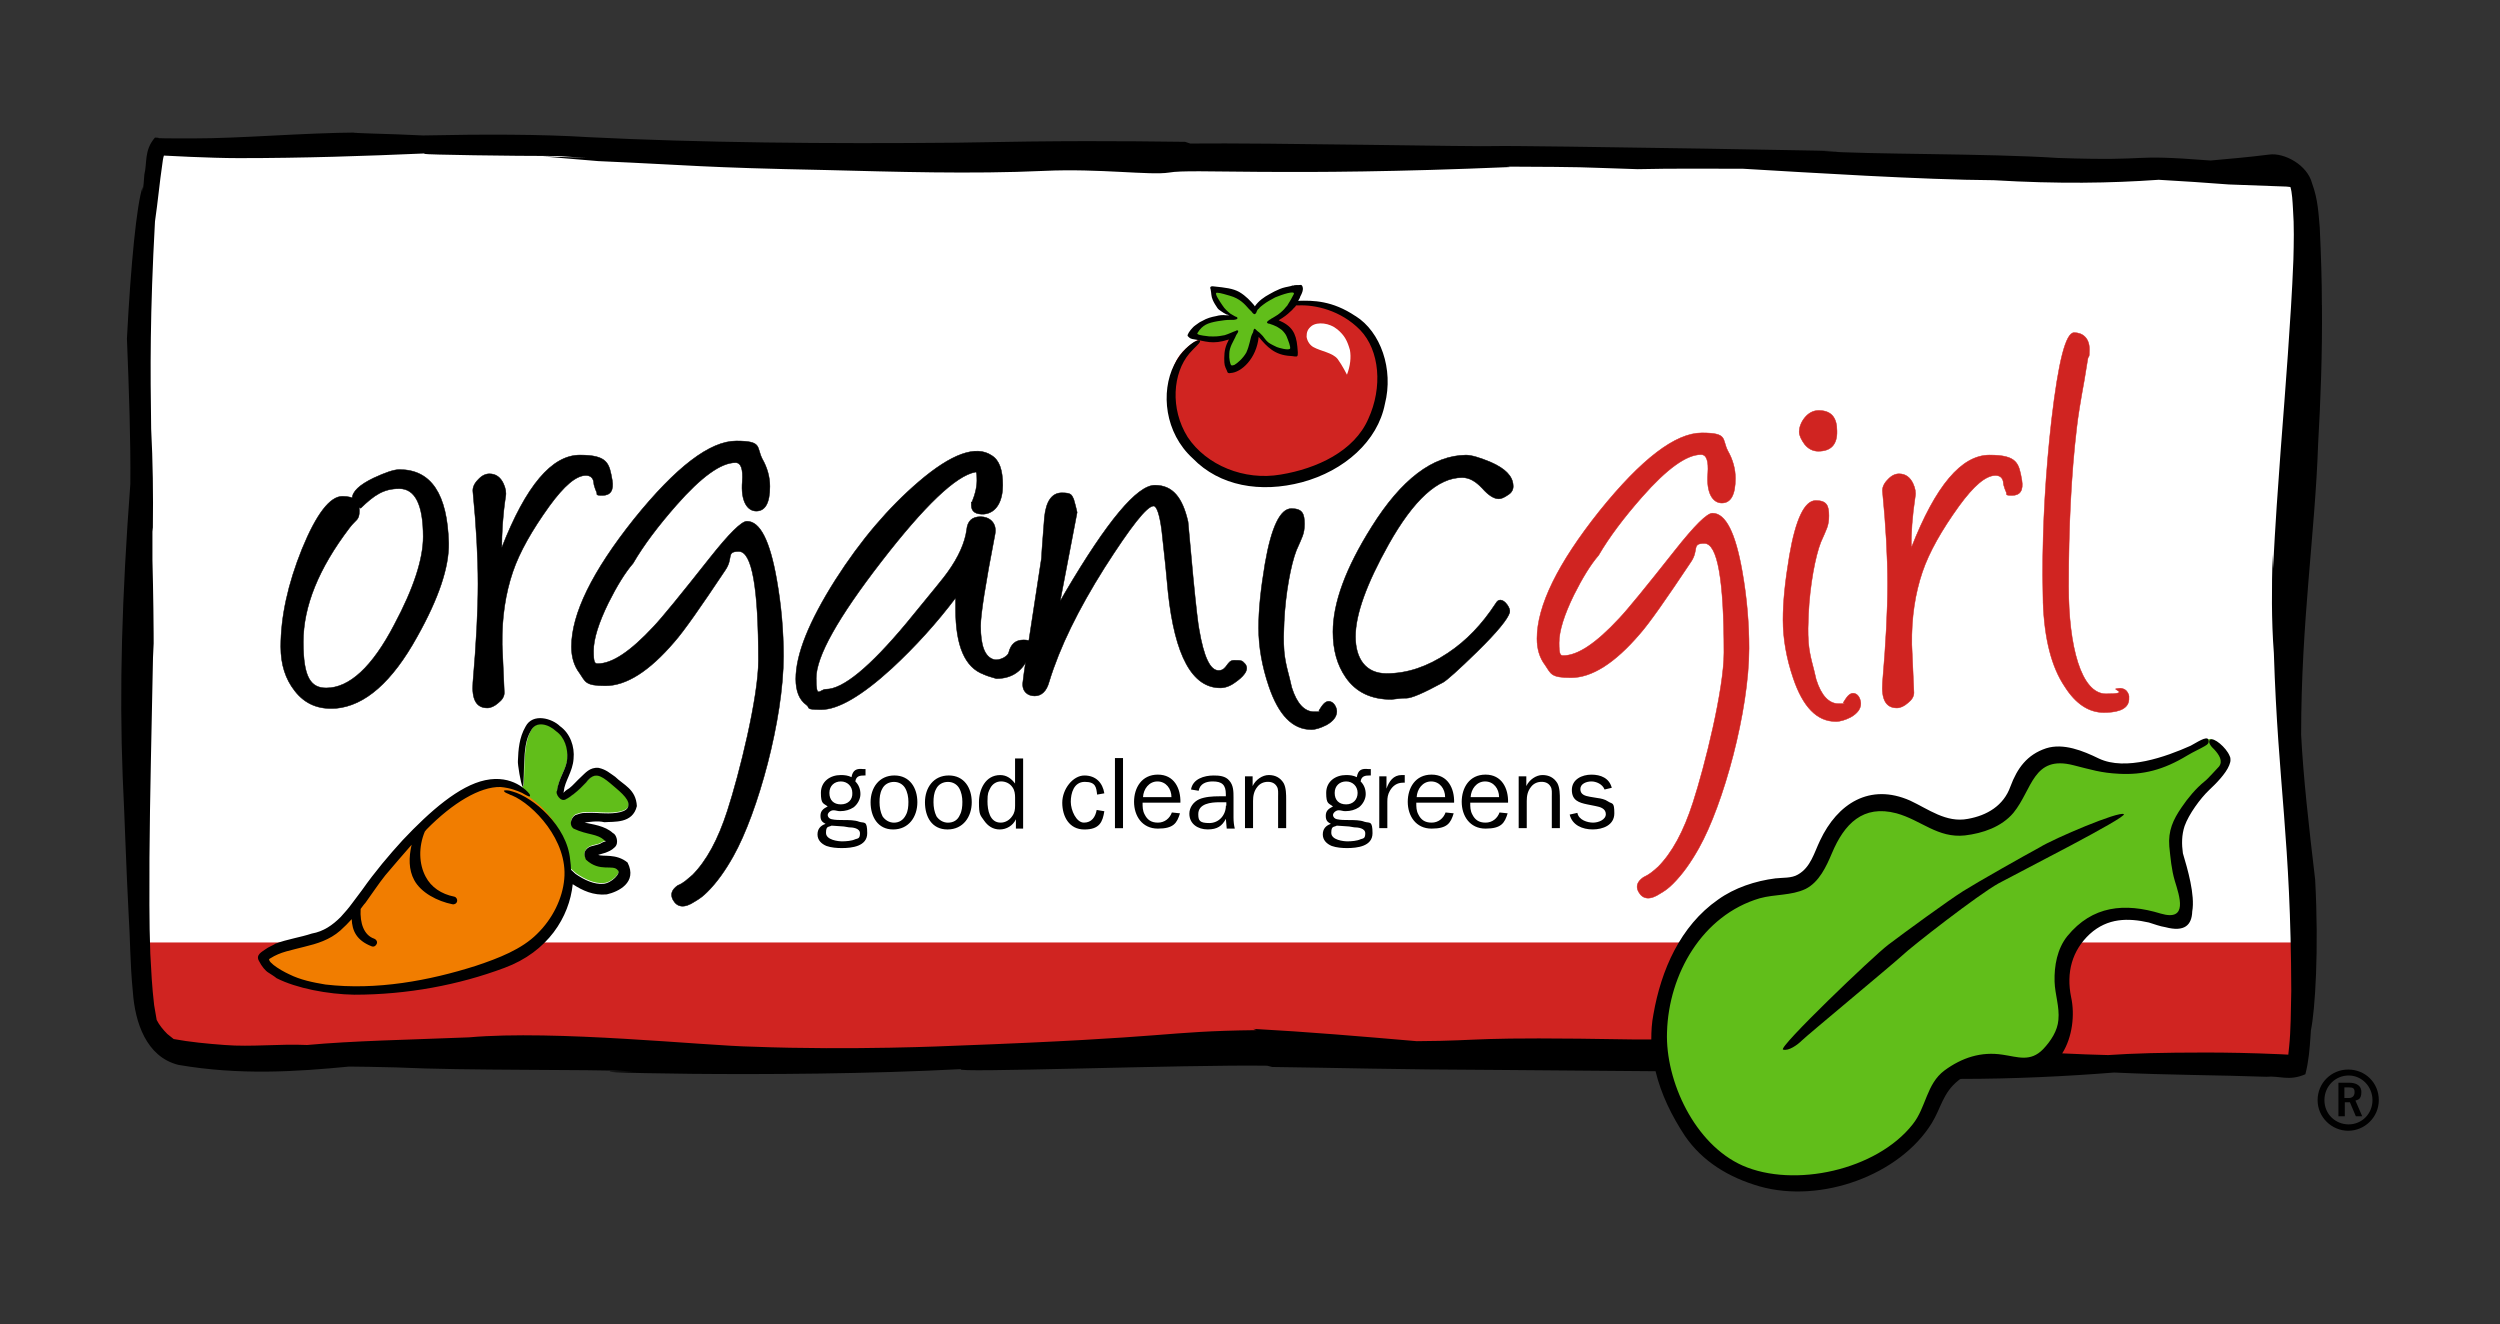
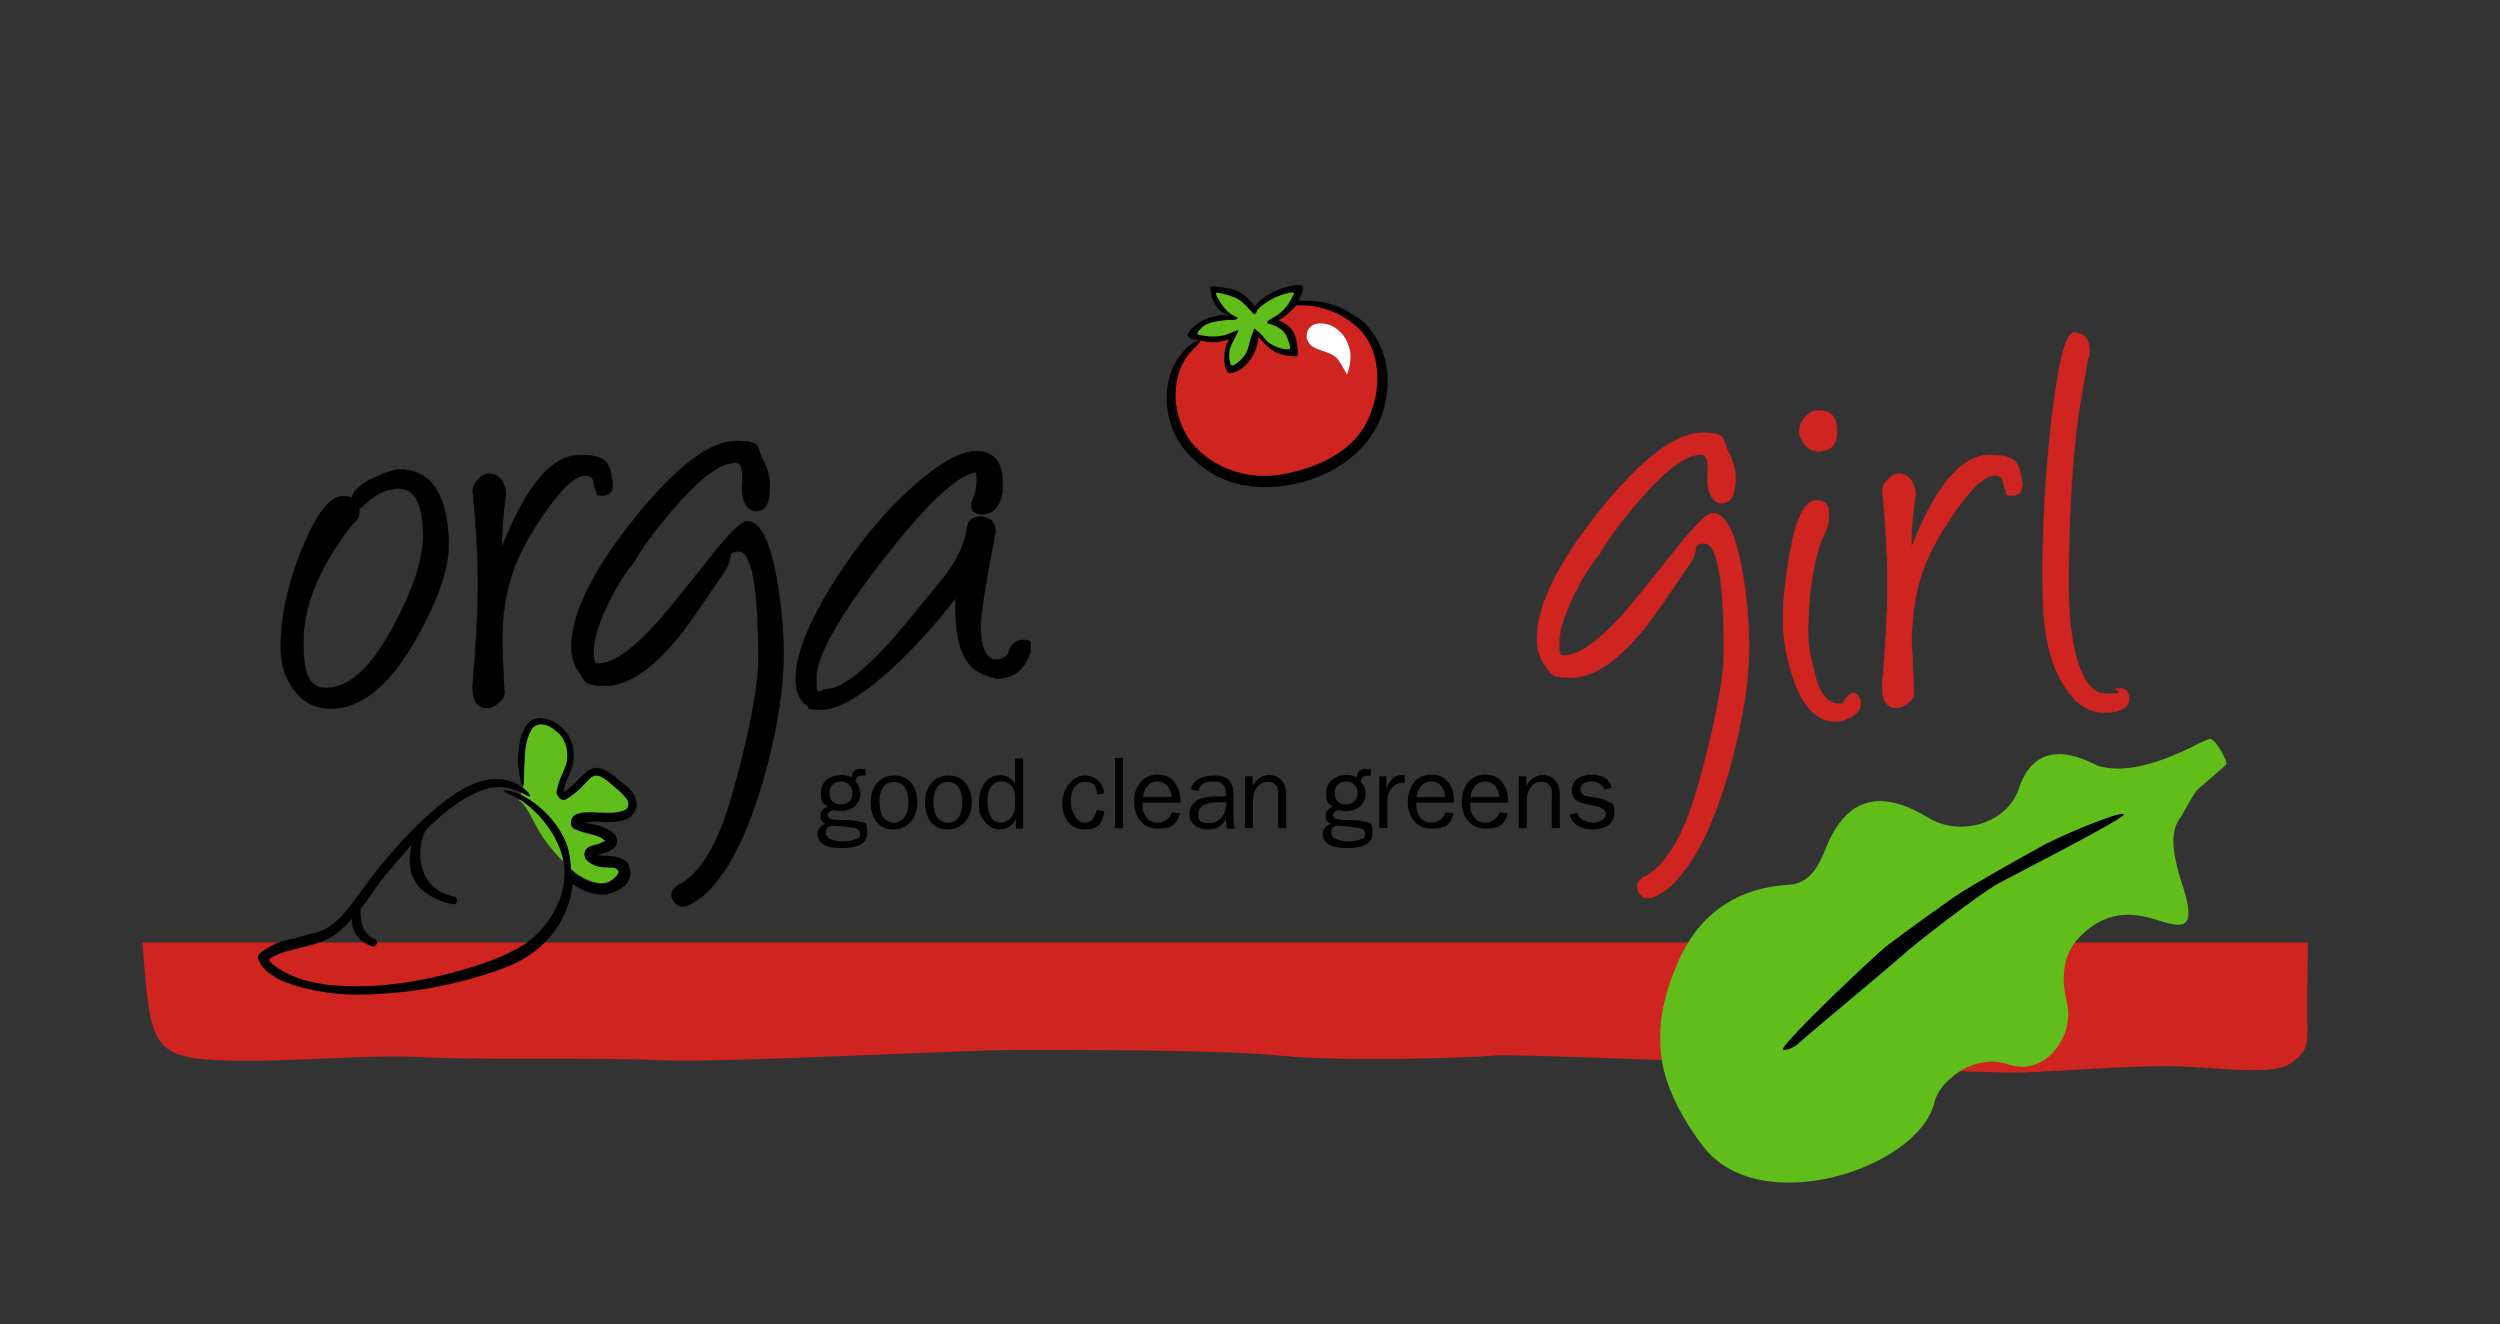
<svg xmlns="http://www.w3.org/2000/svg" id="Layer_1" data-name="Layer 1" viewBox="0 0 7653.5 4053.3">
  <rect x="0" y="0" width="7653.5" height="4053.3" fill="#333333" stroke="none" />
  <defs>
    <style>      .cls-1, .cls-2, .cls-3, .cls-4, .cls-5, .cls-6, .cls-7, .cls-8 {        stroke-width: 0px;      }      .cls-1, .cls-9 {        fill: #d02421;      }      .cls-10 {        clip-path: url(#clippath);      }      .cls-2 {        fill: none;      }      .cls-9 {        stroke: #d02421;      }      .cls-9, .cls-11 {        stroke-width: 1.4px;      }      .cls-11 {        stroke: #000;      }      .cls-11, .cls-3, .cls-8 {        fill: #000;      }      .cls-4 {        fill: #f17d00;      }      .cls-5, .cls-7 {        fill: #fff;      }      .cls-5, .cls-8 {        fill-rule: evenodd;      }      .cls-6 {        fill: #61be1a;      }    </style>
    <clipPath id="clippath">
      <path class="cls-2" d="M462.6,608.6c-44.2,330.5-5.2,611.5-27.3,941.9-22.1,330.5-16.9,1118.9,3.9,1379.1,22.1,260.2,27.3,307,227.7,316.1,199.1,9.1,465.8-19.5,627.1-9.1,161.3,9.1,536,0,724.7,9.1,187.3,9.1,912-31.2,1090.2-31.2s618-1.3,806.6,16.9c187.3,19.5,569.8,7.8,662.2,0,92.4-7.8,1492.3,57.2,1618.4,52,126.2-5.2,303.1-19.5,435.8-19.5s313.5,31.2,374.7-5.2c61.1-36.4,58.5-69,57.2-131.4-2.6-193.8,10.4-249.8-11.7-443.6-22.1-195.2-59.8-507.4-32.5-714.3,27.3-206.9,49.4-430.6,49.4-744.2s0-608.9-22.1-655.7c-22.1-46.8,37.7-53.3-196.5-58.5-234.2-6.5-720.8,18.2-905.5,6.5-184.7-11.7-742.9-44.2-862.6-44.2s-646.6-9.1-886-9.1-163.9,23.4-632.3,11.7c-468.4-11.7-370.8-11.7-784.5-11.7h-784.5s-491.8,0-775.4-24.7c-283.6-24.7-500.9,7.8-500.9,7.8l-238.1,5.2s-18.2,156.1-18.2,156.1Z" />
    </clipPath>
  </defs>
-   <path id="SVGID" class="cls-5" d="M462.6,608.6c-44.2,330.5-5.2,611.5-27.3,941.9-22.1,330.5-16.9,1118.9,3.9,1379.1,22.1,260.2,27.3,307,227.7,316.1,199.1,9.1,465.8-19.5,627.1-9.1,161.3,9.1,536,0,724.7,9.1,187.3,9.1,912-31.2,1090.2-31.2s618-1.3,806.6,16.9c187.3,19.5,569.8,7.8,662.2,0s1492.3,57.2,1618.4,52c126.2-5.2,303.1-19.5,435.8-19.5s313.5,31.2,374.7-5.2c61.1-36.4,58.5-69,57.2-131.4-2.6-193.8,10.4-249.8-11.7-443.6-22.1-195.2-59.8-507.4-32.5-714.3,27.3-206.9,49.4-430.6,49.4-744.2s0-608.9-22.1-655.7c-22.1-46.8,37.7-53.3-196.5-58.5-234.2-6.5-720.8,18.2-905.5,6.5-184.7-11.7-742.9-44.2-862.6-44.2s-646.6-9.1-886-9.1-163.9,23.4-632.3,11.7-370.8-11.7-784.5-11.7h-784.5s-491.8,0-775.4-24.7c-283.6-24.7-500.9,7.8-500.9,7.8l-238.1,5.2s-18.2,156.1-18.2,156.1Z" />
  <g class="cls-10">
    <path class="cls-1" d="M-14.8,2885.3h7482.1v568.5H-14.8v-568.5Z" />
  </g>
  <path class="cls-11" d="M2118.8,2679.8c44.2-44.2,79.4-109.3,108-197.8,36.4-111.9,95-347.4,95-459.3,0-222.5-19.5-334.4-59.8-334.4s-15.6,19.5-41.6,57.2c-75.5,113.2-126.2,186-156.1,219.9-76.8,89.8-147,134-210.8,134s-61.1-13-79.4-39c-16.9-22.1-24.7-49.4-24.7-80.7,0-100.2,63.7-230.3,191.2-390.3,128.8-160,232.9-239.4,313.5-239.4s61.1,18.2,79.4,54.6c15.6,27.3,23.4,55.9,23.4,84.6,0,50.7-14.3,75.5-41.6,75.5s-48.1-29.9-42.9-91.1c2.6-37.7-3.9-57.2-20.8-57.2-44.2,0-104.1,42.9-180.8,130.1-55.9,63.7-100.2,122.3-132.7,178.2-24.7,28.6-49.4,69-75.5,121-29.9,61.1-45.5,110.6-45.5,147s3.9,39,13,39c44.2,0,100.2-37.7,170.4-113.2,26-27.3,83.3-97.6,171.7-209.5,59.8-75.5,97.6-113.2,114.5-113.2,40.3,0,70.3,59.8,91.1,178.2,14.3,80.7,20.8,158.7,20.8,235.5,0,191.2-78.1,477.5-153.5,611.5-24.7,44.2-50.7,80.7-79.4,109.3-13,13-23.4,20.8-39,29.9-31.2,20.8-53.3,18.2-66.4-5.2-9.1-16.9-3.9-31.2,14.3-44.2,19.5-7.8,29.9-19.5,44.2-31.2h0ZM1027.3,2168.5c-52,3.9-93.7-13-124.9-53.3-28.6-36.4-42.9-80.7-42.9-135.3,0-92.4,22.1-192.5,65.1-299.2,44.2-108,85.9-161.3,123.6-161.3s52,14.3,52,44.2-10.4,26-29.9,52c-95,124.9-141.8,240.7-141.8,350s23.4,140.5,70.3,140.5c70.3,0,140.5-63.7,208.2-193.8,59.8-111.9,88.5-201.7,88.5-269.3,0-97.6-24.7-147-72.9-147s-76.8,19.5-118.4,59.8l-13-7.8c-7.8-5.2-13-11.7-13-22.1,0-20.8,22.1-41.6,65.1-62.4,36.4-16.9,62.4-26,79.4-26,97.6,0,147,75.5,150.9,225.1,1.3,72.9-29.9,167.8-96.3,286.2-76.8,139.2-160,212.1-249.8,219.9h0ZM1536,1676.7c74.2-189.9,153.5-283.6,239.4-283.6s89.8,26,98.9,76.8c5.2,31.2-5.2,46.8-29.9,46.8s-14.3-3.9-18.2-10.4c-2.6-5.2-5.2-13-7.8-22.1l-1.3-10.4c-2.6-11.7-10.4-18.2-23.4-18.2-29.9,0-66.4,31.2-111.9,93.7-53.3,74.2-91.1,140.5-111.9,201.7-22.1,65.1-33.8,139.2-32.5,222.5,0,2.6,2.6,52,6.5,147,0,11.7-6.5,22.1-18.2,31.2-11.7,10.4-23.4,15.6-33.8,15.6-33.8,0-48.1-26-44.2-78.1,10.4-121,15.6-221.2,15.6-301.8s-5.2-176.9-15.6-282.3c-1.3-11.7,3.9-24.7,15.6-36.4,11.7-13,23.4-18.2,35.1-18.2,19.5,0,33.8,10.4,42.9,29.9,6.5,14.3,9.1,27.3,6.5,40.3-9.1,61.1-11.7,113.2-11.7,156.1h0ZM3011.3,2064.4c-57.2-20.8-85.9-87.2-85.9-199.1s0-24.7,1.3-36.4c-59.8,79.4-124.9,150.9-196.5,217.3-91.1,83.3-163.9,126.2-216,126.2s-32.5-5.2-45.5-14.3c-22.1-15.6-32.5-42.9-32.5-79.4,0-75.5,40.3-175.6,121-303.1,78.1-122.3,162.6-221.2,255-300.5,100.2-85.9,175.6-113.2,223.8-80.7,23.4,14.3,33.8,44.2,33.8,91.1s-18.2,84.6-57.2,88.5c-26,1.3-39-7.8-39-27.3s0-5.2,1.3-7.8c11.7-28.6,16.9-53.3,15.6-75.5,0-13-1.3-19.5-3.9-18.2-59.8,10.4-156.1,102.8-288.8,274.5-132.7,171.7-199.1,290.1-199.1,356.5s10.4,33.8,29.9,33.8c52,0,134-67.7,245.9-201.7,76.8-93.7,119.7-145.7,126.2-156.1,33.8-46.8,53.3-91.1,58.5-130.1,2.6-27.3,16.9-40.3,42.9-40.3s50.7,18.2,44.2,53.3c-29.9,153.5-44.2,247.2-44.2,281,0,61.1,13,95,40.3,102.8,9.1,2.6,19.5,0,29.9-5.2,9.1-5.2,14.3-10.4,15.6-15.6,6.5-26,20.8-39,45.5-39s22.1,7.8,22.1,23.4-1.3,14.3-5.2,24.7c-18.2,46.8-52,70.3-100.2,70.3-11.7-3.9-24.7-6.5-39-13h0Z" />
-   <path class="cls-11" d="M3245.5,1840.6l15.6-27.3c128.8-218.6,219.9-327.9,274.5-327.9s84.6,37.7,101.5,111.9l15.6,170.4c9.1,93.7,15.6,147,18.2,158.7,14.3,84.6,33.8,126.2,59.8,126.2s24.7-31.2,46.8-31.2,24.7,0,33.8,10.4c16.9,19.5-9.1,42.9-29.9,57.2-15.6,11.7-31.2,16.9-45.5,16.9-85.9,0-139.2-97.6-160-292.7-3.9-45.5-10.4-109.3-19.5-189.9-6.5-49.4-15.6-74.2-24.7-74.2-20.8,0-70.3,63.7-150.9,189.9-79.4,126.2-136.6,242-169.1,348.7-7.8,28.6-23.4,42.9-44.2,42.9s-39-13-36.4-40.3c0-9.1,19.5-136.6,57.2-381.2,1.3-29.9,5.2-72.9,9.1-126.2,5.2-49.4,23.4-74.2,53.3-74.2s29.9,6.5,36.4,19.5c3.9,14.3,7.8,27.3,10.4,40.3l-52,271.9h0ZM4014.4,2233.5c-57.2,0-100.2-44.2-130.1-132.7-20.8-61.1-31.2-121-31.2-178.2s6.5-118.4,19.5-196.5c19.5-113.2,46.8-169.1,80.7-169.1s40.3,15.6,40.3,46.8-7.8,41.6-24.7,80.7c-16.9,42.9-33.8,132.7-37.7,219.9-1.3,33.8-2.6,53.3,0,88.5,3.9,44.2,15.6,74.2,23.4,111.9,15.6,49.4,39,74.2,69,74.2s11.7-1.3,14.3-3.9c7.8-11.7,18.2-32.5,35.1-27.3,13,3.9,19.5,20.8,19.5,29.9,0,15.6-10.4,29.9-31.2,41.6-18.2,9.1-33.8,14.3-46.8,14.3h0ZM4588.1,1527.1c-14.3,0-31.2-10.4-50.7-32.5-20.8-22.1-40.3-32.5-61.1-32.5-74.2,0-148.3,67.7-225.1,204.3-67.7,121-101.5,214.7-101.5,282.3s31.2,113.2,95,113.2,124.9-20.8,187.3-62.4c57.2-37.7,105.4-88.5,147-152.2,3.9-6.5,7.8-10.4,14.3-10.4s14.3,5.2,20.8,14.3c6.5,9.1,9.1,16.9,7.8,23.4-5.2,19.5-37.7,59.8-100.2,121-57.2,55.9-92.4,87.2-104.1,93.7-59.8,32.5-96.3,48.1-111.9,48.1s-9.1,0-23.4,1.3c-14.3,1.3-20.8,2.6-22.1,2.6-62.4,0-109.3-22.1-140.5-67.7-26-37.7-39-83.3-39-139.2,0-88.5,39-195.2,118.4-321.3,91.1-145.7,187.3-218.6,288.8-219.9,16.9,0,42.9,7.8,76.8,22.1,44.2,19.5,66.4,42.9,67.7,70.3,1.3,11.7-3.9,22.1-14.3,28.6-13,9.1-22.1,13-29.9,13h0Z" />
  <path class="cls-9" d="M5619.8,2208.8c-57.2,0-100.2-44.2-130.1-132.7-20.8-61.1-31.2-121-31.2-178.2s6.5-118.4,19.5-196.5c19.5-113.2,46.8-169.1,80.7-169.1s40.3,15.6,40.3,46.8-7.8,41.6-24.7,80.7c-16.9,42.9-33.8,132.7-37.7,219.9-1.3,33.8-2.6,53.3,0,88.5,3.9,44.2,15.6,74.2,23.4,111.9,15.6,49.4,39,74.2,69,74.2s11.7-1.3,14.3-3.9c7.8-11.7,18.2-32.5,35.1-27.3,13,3.9,18.2,20.8,18.2,31.2,0,15.6-10.4,29.9-31.2,41.6-15.6,7.8-31.2,13-45.5,13h0ZM5566.5,1381.4c-15.6,0-29.9-6.5-41.6-20.8-10.4-14.3-16.9-27.3-16.9-39s5.2-28.6,16.9-42.9c11.7-14.3,26-22.1,42.9-22.1,37.7,0,55.9,20.8,55.9,62.4,1.3,41.6-18.2,62.4-57.2,62.4h0ZM5851.4,1676.7c74.2-189.9,153.5-283.6,239.4-283.6s89.8,26,98.9,76.8c5.2,31.2-5.2,46.8-29.9,46.8s-14.3-3.9-18.2-10.4c-2.6-5.2-5.2-13-7.8-22.1l-1.3-10.4c-2.6-11.7-10.4-18.2-23.4-18.2-29.9,0-66.4,31.2-111.9,93.7-53.3,74.2-91.1,140.5-111.9,201.7-22.1,65.1-33.8,139.2-32.5,222.5,0,2.6,2.6,52,6.5,147,0,11.7-6.5,22.1-18.2,31.2-11.7,10.4-23.4,15.6-33.8,15.6-33.8,0-48.1-26-44.2-78.1,10.4-121,15.6-221.2,15.6-301.8s-5.2-176.9-15.6-282.3c-1.3-11.7,3.9-24.7,15.6-36.4,11.7-13,23.4-18.2,35.1-18.2,19.5,0,33.8,10.4,42.9,29.9,6.5,14.3,9.1,27.3,6.5,40.3-9.1,61.1-13,113.2-11.7,156.1h0ZM6254.7,1843.2c0-24.7-1.3-53.3-1.3-83.3,0-156.1,9.1-314.8,27.3-474.9,20.8-176.9,42.9-266.7,69-266.7s46.8,16.9,46.8,50.7-2.6,15.6-5.2,31.2l-10.4,63.7c-11.7,63.7-19.5,111.9-23.4,147-16.9,143.1-24.7,304.4-24.7,485.3s37.7,327.9,114.5,327.9,18.2-14.3,31.2-15.6c7.8-1.3,13-2.6,20.8,0s11.7,6.5,15.6,14.3c3.9,6.5,2.6,11.7,2.6,19.5-2.6,33.8-45.5,39-76.8,39-45.5,0-85.9-26-119.7-79.4-40.3-59.8-62.4-145.7-66.4-258.9h0ZM5074.7,2655.1c44.2-44.2,79.4-109.3,108-197.8,36.4-111.9,95-347.4,95-459.3,0-222.5-19.5-334.4-59.8-334.4s-15.6,19.5-41.6,57.2c-75.5,113.2-126.2,186-156.1,219.9-76.8,89.8-147,134-210.8,134s-61.1-13-79.4-39c-16.9-22.1-24.7-49.4-24.7-80.7,0-100.2,63.7-230.3,191.2-390.3,128.8-160,232.9-239.4,313.5-239.4s61.1,18.2,79.4,54.6c15.6,27.3,23.4,55.9,23.4,84.6,0,50.7-14.3,75.5-41.6,75.5s-48.1-29.9-42.9-91.1c2.6-37.7-3.9-57.2-20.8-57.2-44.2,0-104.1,42.9-180.8,130.1-55.9,63.7-100.2,122.3-132.7,178.2-24.7,28.6-49.4,69-75.5,121-29.9,61.1-45.5,110.6-45.5,147s3.9,39,13,39c44.2,0,100.2-37.7,170.4-113.2,26-27.3,83.3-97.6,171.7-209.5,59.8-75.5,97.6-113.2,114.5-113.2,40.3,0,70.3,59.8,91.1,178.2,14.3,80.7,20.8,158.7,20.8,235.5,0,191.2-78.1,477.5-153.5,611.5-24.7,44.2-50.7,80.7-79.4,109.3-13,13-23.4,20.8-39,29.9-31.2,20.8-53.3,18.2-66.4-5.2-9.1-16.9-3.9-31.2,14.3-44.2,19.5-9.1,31.2-19.5,44.2-31.2h0Z" />
  <path class="cls-8" d="M2606.7,2379.2c-10.4-5.2-20.8-6.5-32.5-6.5-32.5,0-61.1,19.5-61.1,54.6s7.8,31.2,20.8,41.6c-13,6.5-22.1,13-22.1,28.6s6.5,19.5,15.6,24.7c-15.6,5.2-24.7,15.6-24.7,32.5s11.7,28.6,27.3,35.1c14.3,5.2,32.5,6.5,46.8,6.5,31.2,0,78.1-5.2,78.1-45.5s-9.1-29.9-24.7-35.1c-13-5.2-32.5-5.2-46.8-5.2s-26,0-37.7-2.6c-6.5-1.3-11.7-6.5-11.7-13s9.1-14.3,16.9-14.3,7.8,1.3,10.4,1.3c3.9,1.3,7.8,1.3,11.7,1.3,14.3,0,28.6-3.9,40.3-11.7,11.7-9.1,20.8-24.7,20.8-40.3s-5.2-28.6-15.6-39c2.6-16.9,14.3-18.2,28.6-18.2h2.6v-19.5h-6.5c-20.8-2.6-32.5,2.6-36.4,24.7h0ZM2574.2,2462.5c-22.1,0-35.1-13-35.1-35.1s15.6-35.1,35.1-35.1,35.1,14.3,35.1,35.1c1.3,20.8-13,35.1-35.1,35.1ZM2598.9,2532.8c11.7,0,33.8,2.6,33.8,18.2s-5.2,15.6-14.3,18.2c-10.4,5.2-28.6,6.5-40.3,6.5s-49.4-3.9-49.4-26,7.8-16.9,16.9-22.1l37.7,2.6,15.6,2.6h0ZM2734.2,2539.3c48.1,0,74.2-39,74.2-83.3s-23.4-82-70.3-82-72.9,37.7-72.9,82,22.1,83.3,69,83.3ZM2736.8,2518.5c-14.3,0-27.3-7.8-35.1-19.5-6.5-13-9.1-28.6-9.1-42.9s1.3-28.6,7.8-40.3c6.5-14.3,20.8-22.1,36.4-22.1s27.3,7.8,33.8,18.2c7.8,13,10.4,28.6,10.4,42.9s-1.3,28.6-7.8,40.3c-7.8,15.6-20.8,23.4-36.4,23.4h0ZM2900.7,2539.3c48.1,0,74.2-39,74.2-83.3s-23.4-82-70.3-82-72.9,37.7-72.9,82,20.8,83.3,69,83.3ZM2902,2518.5c-14.3,0-27.3-7.8-35.1-19.5-6.5-13-9.1-28.6-9.1-42.9s1.3-28.6,7.8-40.3c6.5-14.3,20.8-22.1,36.4-22.1s27.3,7.8,33.8,18.2c7.8,13,10.4,28.6,10.4,42.9s-1.3,28.6-7.8,40.3c-6.5,15.6-19.5,23.4-36.4,23.4h0ZM3107.6,2466.4c0,11.7-1.3,22.1-9.1,32.5-7.8,11.7-20.8,19.5-35.1,19.5-33.8,0-40.3-39-40.3-65.1s2.6-28.6,9.1-41.6c6.5-11.7,18.2-19.5,32.5-19.5s27.3,6.5,35.1,18.2c6.5,9.1,7.8,20.8,7.8,31.2v24.7h0ZM3107.6,2398.8c-11.7-15.6-26-26-45.5-26-45.5,0-65.1,44.2-65.1,83.3s3.9,39,15.6,55.9c11.7,16.9,27.3,27.3,48.1,27.3s40.3-11.7,49.4-31.2v28.6h22.1v-214.7h-24.7v76.8ZM3357.4,2479.4c-3.9,22.1-15.6,39-39,39s-40.3-37.7-40.3-63.7,9.1-61.1,42.9-61.1,35.1,16.9,37.7,39l22.1-3.9c-5.2-32.5-26-54.6-61.1-54.6s-67.7,41.6-67.7,83.3,20.8,82,67.7,82,55.9-23.4,61.1-55.9l-23.4-3.9h0ZM3413.3,2320.7h24.7v214.7h-24.7v-214.7ZM3587.6,2487.2c-6.5,18.2-22.1,31.2-42.9,31.2s-32.5-9.1-40.3-24.7c-6.5-11.7-6.5-23.4-6.5-36.4h115.8c1.3-44.2-19.5-85.9-69-85.9s-72.9,40.3-72.9,83.3,24.7,82,72.9,82,58.5-16.9,67.7-46.8l-24.7-2.6h0ZM3499.2,2440.4c1.3-24.7,18.2-48.1,44.2-48.1s42.9,22.1,42.9,48.1h-87.2ZM3752.9,2466.4c0,28.6-20.8,53.3-50.7,53.3s-33.8-7.8-33.8-27.3c0-32.5,39-36.4,65.1-36.4h20.8v10.4h-1.3ZM3732.1,2437.8c-19.5,0-42.9,1.3-61.1,9.1-16.9,7.8-29.9,24.7-29.9,44.2,0,31.2,26,48.1,55.9,48.1s44.2-10.4,55.9-32.5l2.6,29.9h24.7c-2.6-10.4-3.9-22.1-3.9-33.8v-61.1c0-18.2,0-37.7-13-52-11.7-14.3-31.2-15.6-48.1-15.6-28.6,0-63.7,10.4-69,42.9l23.4,3.9c3.9-22.1,23.4-28.6,42.9-28.6,28.6,0,40.3,10.4,40.3,39v6.5h-20.8ZM3834.8,2376.6h-23.4v158.7h24.7v-83.3c0-15.6,2.6-29.9,13-42.9,7.8-10.4,19.5-15.6,32.5-15.6s22.1,5.2,27.3,14.3c5.2,7.8,3.9,19.5,3.9,29.9v97.6h24.7v-87.2c0-15.6,0-36.4-7.8-50.7-10.4-16.9-26-24.7-45.5-24.7s-40.3,14.3-49.4,33.8v-29.9h0ZM4153.6,2379.2c-10.4-5.2-20.8-6.5-32.5-6.5-32.5,0-61.1,19.5-61.1,54.6s7.8,31.2,20.8,41.6c-13,6.5-22.1,13-22.1,28.6s6.5,19.5,15.6,24.7c-15.6,5.2-24.7,15.6-24.7,32.5s11.7,28.6,27.3,35.1c14.3,5.2,32.5,6.5,46.8,6.5,31.2,0,78.1-5.2,78.1-45.5s-9.1-29.9-24.7-35.1c-13-5.2-32.5-5.2-46.8-5.2s-26,0-37.7-2.6c-6.5-1.3-11.7-6.5-11.7-13s9.1-14.3,16.9-14.3,7.8,1.3,10.4,1.3c3.9,1.3,7.8,1.3,11.7,1.3,14.3,0,28.6-3.9,40.3-11.7,11.7-9.1,20.8-24.7,20.8-40.3s-5.2-28.6-15.6-39c2.6-16.9,14.3-18.2,28.6-18.2h2.6v-19.5h-6.5c-22.1-2.6-32.5,2.6-36.4,24.7h0ZM4121.1,2462.5c-22.1,0-35.1-13-35.1-35.1s15.6-35.1,35.1-35.1,35.1,14.3,35.1,35.1-14.3,35.1-35.1,35.1ZM4145.8,2532.8c11.7,0,33.8,2.6,33.8,18.2s-5.2,15.6-14.3,18.2c-10.4,5.2-28.6,6.5-40.3,6.5s-49.4-3.9-49.4-26,7.8-16.9,16.9-22.1l37.7,2.6,15.6,2.6h0ZM4222.5,2376.6v158.7h24.7v-80.7c0-13,1.3-22.1,7.8-33.8,9.1-15.6,22.1-24.7,40.3-24.7h5.2v-23.4h-9.1c-26,0-39,19.5-46.8,41.6v-37.7h-22.1ZM4425.5,2487.2c-6.5,18.2-22.1,31.2-42.9,31.2s-32.5-9.1-40.3-24.7c-6.5-11.7-6.5-23.4-6.5-36.4h115.8c1.3-44.2-19.5-85.9-69-85.9s-72.9,40.3-72.9,83.3,24.7,82,72.9,82,58.5-16.9,67.7-46.8l-24.7-2.6h0ZM4337,2440.4c1.3-24.7,18.2-48.1,44.2-48.1s42.9,22.1,42.9,48.1h-87.2,0ZM4590.7,2487.2c-6.5,18.2-22.1,31.2-42.9,31.2s-32.5-9.1-40.3-24.7c-6.5-11.7-6.5-23.4-6.5-36.4h115.8c1.3-44.2-19.5-85.9-69-85.9s-72.9,40.3-72.9,83.3,24.7,82,72.9,82,58.5-16.9,67.7-46.8l-24.7-2.6h0ZM4502.2,2440.4c1.3-24.7,18.2-48.1,44.2-48.1s42.9,22.1,42.9,48.1h-87.2,0ZM4672.7,2376.6h-23.4v158.7h24.7v-83.3c0-15.6,2.6-29.9,13-42.9,7.8-10.4,19.5-15.6,32.5-15.6s22.1,5.2,27.3,14.3c5.2,7.8,3.9,19.5,3.9,29.9v97.6h24.7v-87.2c0-15.6,0-36.4-7.8-50.7-10.4-16.9-26-24.7-45.5-24.7s-40.3,14.3-49.4,33.8v-29.9h0ZM4805.4,2493.7c7.8,32.5,39,45.5,70.3,45.5s66.4-13,66.4-49.4-6.5-27.3-19.5-36.4c-9.1-6.5-22.1-9.1-32.5-10.4l-23.4-3.9c-14.3-2.6-28.6-6.5-28.6-23.4s19.5-23.4,33.8-23.4,33.8,7.8,40.3,24.7l22.1-5.2c-7.8-29.9-33.8-40.3-62.4-40.3s-59.8,14.3-59.8,46.8,22.1,39,46.8,44.2l26,5.2c14.3,2.6,31.2,7.8,31.2,24.7s-22.1,26-39,26-44.2-7.8-48.1-29.9l-23.4,5.2h0Z" />
  <g>
    <path class="cls-1" d="M3879.1,939c59.8-15.6,141.8-15.6,189.9,1.3,42.9,15.6,87.2,37.7,118.4,84.6,26,39,44.2,104.1,36.4,161.3-19.5,160-121,242-297.9,277.1-100.2,15.6-186-5.2-252.4-63.7-40.3-35.1-61.1-62.4-79.4-114.5-22.1-66.4-19.5-124.9,6.5-179.5,28.6-58.5,109.3-85.9,117.1-87.2l130.1-62.4c5.2-6.5,10.4-9.1,15.6-11.7l15.6-5.2h0Z" />
    <path class="cls-7" d="M4093.7,1008c-23.4-19.5-59.8-23.4-78.1-10.4-13,10.4-15.6,19.5-15.6,33.8,2.6,15.6,11.7,26,20.8,31.2,23.4,13,58.5,16.9,74.2,36.4,14.3,19.5,28.6,48.1,28.6,48.1,10.4-27.3,13-53.3,9.1-75.5-7.8-27.3-15.6-44.2-39-63.7h0Z" />
    <path class="cls-6" d="M3784.1,976.8c-35.1-18.2-61.1-40.3-66.4-83.3,84.6-1.3,106.7,49.4,124.9,62.4,5.2-13,15.6-24.7,27.3-32.5,13-9.1,27.3-16.9,42.9-23.4,13-5.2,26-9.1,40.3-10.4,2.6,0,3.9-1.3,6.5,0,19.5,7.8-10.4,48.1-18.2,55.9-16.9,18.2-29.9,23.4-58.5,39l3.9-1.3c44.2,1.3,71.6,55.9,70.3,95-45.5,2.6-80.7-33.8-108-59.8-15.6,44.2-46.8,105.4-85.9,108-9.1-32.5-20.8-72.9,26-113.2-91.1,49.4-140.5,14.3-140.5,14.3,26-45.5,109.3-57.2,131.4-50.7h3.9Z" />
    <path class="cls-3" d="M4149.7,967.7c-71.6-48.1-130.1-48.1-175.6-46.8,2.6-3.9,5.2-7.8,6.5-13,2.6-5.2,14.3-24.7,3.9-35.1-1.3-1.3-6.5,0-9.1,0h-7.8c-2.6,0-5.2,0-7.8,1.3h-2.6c-1.3,0-2.6,0-3.9,1.3-3.9,1.3-7.8,1.3-11.7,2.6-2.6,0-3.9,1.3-6.5,1.3-11.7,2.6-23.4,7.8-33.8,13-5.2,2.6-9.1,5.2-14.3,7.8-16.9,9.1-33.8,20.8-45.5,37.7l-2.6-3.9c-10.4-11.7-23.4-27.3-45.5-40.3-19.5-10.4-40.3-13-78.1-16.9,0,0-6.5-1.3-9.1,1.3-2.6,2.6,0,7.8,0,7.8,2.6,13,1.3,20.8,6.5,32.5,3.9,9.1,9.1,16.9,14.3,24.7,2.6,3.9,6.5,6.5,10.4,9.1,2.6,1.3,5.2,3.9,7.8,5.2,3.9,2.6,7.8,3.9,9.1,5.2,1.3,0,5.2,1.3,9.1,2.6h-10.4c-10.4-1.3-20.8,0-29.9,2.6-14.3,2.6-28.6,6.5-41.6,14.3l-7.8,3.9c-1.3,1.3-2.6,1.3-3.9,2.6-6.5,5.2-14.3,9.1-19.5,15.6-6.5,6.5-16.9,20.8-14.3,24.7,2.6,2.6,6.5,7.8,14.3,9.1,42.9,6.5,59.8,18.2,111.9,1.3-10.4,19.5-14.3,35.1-14.3,57.2s1.3,23.4,7.8,37.7c1.3,3.9,2.6,7.8,5.2,7.8,1.3,1.3,6.5,0,6.5,0,32.5-1.3,79.4-44.2,85.9-110.6,26,31.2,49.4,55.9,97.6,58.5,7.8,0,18.2,3.9,20.8,0,2.6-3.9,1.3-16.9,0-28.6-3.9-41.6-16.9-63.7-57.2-80.7,15.6-9.1,27.3-18.2,35.1-26,2.6-2.6,6.5-5.2,9.1-9.1l3.9-3.9,2.6-2.6c1.3-1.3,1.3-2.6,2.6-3.9h6.5c50.7-2.6,130.1,14.3,189.9,75.5,59.8,62.4,69,175.6,24.7,271.9-42.9,98.9-157.4,152.2-268,170.4-111.9,19.5-227.7-28.6-284.9-114.5-54.6-87.2-45.5-196.5,5.2-256.3,16.9-19.5,31.2-29.9,32.5-36.4,1.3-9.1-19.5,1.3-22.1,3.9-3.9,2.6-36.4,24.7-57.2,67.7-41.6,83.3-28.6,208.2,57.2,286.2,82,84.6,206.9,106.7,334.4,72.9,130.1-35.1,231.6-126.2,253.7-239.4,27.3-106.7-13-221.2-89.8-269.3h0ZM3940.2,936.4l-2.6,2.6-6.5,7.8-5.2,5.2c-3.9,3.9-9.1,7.8-14.3,11.7-3.9,2.6-6.5,3.9-10.4,6.5l-6.5,3.9c-1.3,0-2.6,1.3-3.9,2.6l-2.6,1.3c-1.3,0-2.6,2.6-3.9,2.6-1.3,1.3-5.2,3.9-5.2,5.2-1.3,3.9,2.6,3.9,5.2,5.2,1.3,0,3.9,0,5.2,1.3,2.6,1.3,5.2,1.3,7.8,2.6,2.6,1.3,6.5,2.6,11.7,5.2,6.5,3.9,10.4,6.5,15.6,10.4,6.5,6.5,11.7,13,14.3,19.5,5.2,13,13,32.5,10.4,37.7-6.5,5.2-33.8-2.6-40.3-5.2-5.2-2.6-16.9-7.8-24.7-13-13-10.4-14.3-18.2-24.7-27.3-3.9-3.9-5.2-5.2-9.1-7.8-3.9-2.6-7.8-9.1-10.4-7.8-1.3,0-3.9,7.8-3.9,10.4-6.5,11.7-6.5,15.6-10.4,31.2-2.6,10.4-5.2,19.5-10.4,31.2-10.4,18.2-27.3,32.5-36.4,37.7-1.3,0-6.5,2.6-9.1,1.3-3.9-1.3-7.8-22.1-6.5-35.1,0-20.8,13-39,18.2-50.7,1.3-3.9,3.9-9.1,7.8-14.3,0-1.3,1.3-2.6,1.3-3.9s0-2.6-1.3-2.6c-2.6-1.3-5.2,0-6.5,1.3h-1.3c-1.3,0-2.6,1.3-2.6,1.3,1.3-1.3,2.6-1.3,3.9-1.3-5.2,1.3-20.8,9.1-33.8,13-13,2.6-20.8,3.9-33.8,3.9s-15.6,0-22.1-1.3c-11.7-1.3-31.2-3.9-27.3-9.1,15.6-26,33.8-31.2,62.4-36.4,16.9-2.6,26-3.9,36.4-3.9h6.5c3.9,0,9.1,0,13-1.3,2.6-1.3,5.2-2.6,3.9-5.2,0,0,0-1.3-2.6-2.6-1.3,0-2.6-1.3-3.9-1.3-5.2-2.6-13-7.8-15.6-9.1-7.8-6.5-16.9-14.3-23.4-24.7-7.8-11.7-27.3-39-16.9-39s28.6,6.5,39,9.1c32.5,9.1,46.8,27.3,58.5,40.3l9.1,9.1c1.3,2.6,6.5,9.1,10.4,6.5,1.3-1.3,2.6-2.6,3.9-5.2,0-1.3,1.3-2.6,1.3-3.9,1.3-2.6,2.6-5.2,5.2-6.5,3.9-5.2,9.1-9.1,14.3-13,11.7-9.1,24.7-15.6,36.4-22.1,22.1-9.1,61.1-22.1,57.2-10.4-5.2,10.4-13,24.7-20.8,36.4h0Z" />
  </g>
  <g>
    <path class="cls-6" d="M1637.4,2521.1c29.9,59.8,76.8,110.6,126.2,152.2,26,18.2,57.2,32.5,84.6,29.9,24.7-1.3,55.9-33.8,44.2-41.6-13-19.5-54.6,7.8-97.6-32.5-2.6-3.9-10.4-16.9,0-29.9,7.8-9.1,14.3-9.1,19.5-11.7,10.4-2.6,18.2-3.9,23.4-6.5,15.6-10.4,23.4-5.2,14.3-10.4-23.4-22.1-50.7-15.6-95-36.4-18.2-14.3-3.9-41.6,10.4-42.9,13-5.2,20.8-5.2,31.2-5.2,18.2-1.3,36.4,1.3,53.3,1.3,31.2,1.3,72.9-2.6,72.9-24.7,3.9-20.8-32.5-48.1-55.9-67.7-29.9-23.4-48.1-35.1-72.9-2.6-13,11.7-22.1,22.1-39,36.4-7.8,3.9-11.7,10.4-23.4,15.6-16.9,10.4-33.8-19.5-27.3-26,5.2-40.3,29.9-67.7,31.2-98.9,3.9-29.9-7.8-65.1-33.8-83.3-23.4-20.8-61.1-32.5-76.8-2.6-15.6,27.3-19.5,62.4-20.8,96.3-1.3,10.4-1.3,75.5-3.9,75.5h-1.3l-11.7,46.8c9.1-1.3,28.6,29.9,48.1,69h0Z" />
-     <path class="cls-4" d="M1737.6,2649.9c-3.9-106.7-70.3-209.5-208.2-253.7-9.1-6.5-23.4,1.3-39,2.6l-22.1,2.6c-114.5,32.5-235.5,183.4-295.3,251.1-48.1,55.9-95,143.1-154.8,189.9-57.2,45.5-157.4,50.7-218.6,100.2,150.9,174.3,620.6,67.7,788.4-31.2,84.6-49.4,134-130.1,145.7-214.7,3.9-15.6,5.2-31.2,3.9-46.8Z" />
    <path class="cls-3" d="M1849.5,2517.2c29.9-2.6,87.2,5.2,100.2-49.4-2.6-52-41.6-65.1-66.4-89.8-15.6-10.4-27.3-22.1-50.7-27.3-27.3-2.6-41.6,16.9-53.3,27.3-13,11.7-26,27.3-36.4,35.1-22.1,13-18.2,19.5-16.9,9.1,2.6-29.9,27.3-59.8,29.9-98.9,3.9-37.7-10.4-78.1-41.6-100.2-23.4-23.4-83.3-41.6-105.4,1.3-19.5,33.8-22.1,70.3-23.4,105.4-1.3,7.8,9.1,71.6,14.3,78.1h1.3c2.6-1.3,2.6-65.1,3.9-75.5,1.3-33.8,3.9-69,20.8-96.3,15.6-29.9,53.3-19.5,76.8,2.6,26,18.2,36.4,53.3,33.8,83.3-1.3,31.2-26,58.5-31.2,98.9-6.5,6.5,10.4,36.4,27.3,26,13-6.5,16.9-11.7,23.4-15.6,16.9-13,26-23.4,39-36.4,24.7-32.5,42.9-22.1,72.9,2.6,22.1,19.5,59.8,46.8,55.9,67.7,0,22.1-42.9,26-72.9,24.7-15.6,0-35.1-2.6-53.3-1.3-9.1,0-18.2,0-31.2,5.2-13,1.3-28.6,28.6-10.4,42.9,44.2,20.8,71.6,14.3,95,36.4,9.1,3.9,1.3,0-14.3,10.4-6.5,2.6-14.3,3.9-23.4,6.5-5.2,1.3-11.7,2.6-19.5,11.7-9.1,11.7-1.3,26,0,29.9,42.9,40.3,83.3,13,97.6,32.5,11.7,7.8-19.5,40.3-44.2,41.6-27.3,2.6-58.5-11.7-84.6-29.9-5.2-3.9-9.1-9.1-14.3-13,0-10.4-1.3-19.5-2.6-29.9-9.1-105.4-114.5-192.5-175.6-209.5-7.8-2.6-13-3.9-20.8-3.9s-7.8,1.3-3.9,5.2c2.6,2.6,10.4,5.2,13,6.5,1.3,1.3,5.2,2.6,9.1,3.9,65.1,27.3,171.7,137.9,160,256.3-5.2,58.5-35.1,121-83.3,167.8-46.8,46.8-117.1,74.2-187.3,97.6-143.1,45.5-304.4,75.5-460.6,57.2-39-6.5-76.8-14.3-110.6-31.2-14.3-6.5-35.1-18.2-48.1-28.6-6.5-5.2-11.7-10.4-13-14.3-1.3-2.6-1.3-3.9,3.9-6.5,14.3-9.1,29.9-15.6,48.1-20.8,18.2-5.2,36.4-9.1,55.9-14.3,37.7-9.1,76.8-20.8,109.3-49.4,13-11.7,24.7-23.4,35.1-35.1,1.3,35.1,14.3,65.1,61.1,83.3,6.5,2.6,13-1.3,15.6-7.8s-1.3-13-7.8-15.6c-31.2-10.4-44.2-46.8-41.6-91.1,5.2-6.5,9.1-13,14.3-18.2,20.8-28.6,40.3-58.5,61.1-84.6,27.3-32.5,54.6-63.7,80.7-93.7-9.1,39-9.1,76.8,7.8,108,20.8,39,71.6,65.1,117.1,74.2,6.5,1.3,13-2.6,14.3-9.1s-2.6-13-9.1-14.3c-39-7.8-70.3-28.6-87.2-61.1-20.8-39-22.1-91.1-2.6-137.9,1.3-2.6,3.9-3.9,5.2-6.5,80.7-82,163.9-131.4,226.4-130.1,29.9,2.6,52,11.7,66.4,18.2,6.5,3.9,9.1,5.2,14.3,7.8,2.6,1.3,7.8,3.9,9.1,2.6,2.6-2.6-1.3-7.8-2.6-9.1-3.9-5.2-49.4-58.5-134-40.3-79.4,16.9-167.8,93.7-252.4,183.4-41.6,45.5-84.6,96.3-124.9,153.5-10.4,14.3-20.8,27.3-31.2,41.6-10.4,14.3-22.1,27.3-33.8,40.3-24.7,24.7-52,44.2-88.5,50.7-35.1,11.7-74.2,16.9-111.9,31.2-1.3,1.3-3.9,2.6-6.5,3.9l-7.8,3.9c-5.2,2.6-10.4,5.2-15.6,9.1-10.4,7.8-31.2,16.9-19.5,36.4,7.8,15.6,19.5,29.9,28.6,35.1,3.9,2.6,20.8,13,24.7,16.9,61.1,31.2,157.4,49.4,238.1,50.7,162.6,0,320-29.9,459.3-82,134-49.4,199.1-156.1,209.5-256.3,29.9,19.5,63.7,35.1,104.1,31.2,35.1-7.8,95-36.4,63.7-97.6-35.1-28.6-75.5-16.9-89.8-23.4,5.2-1.3,13-3.9,22.1-6.5,9.1-3.9,18.2-6.5,28.6-16.9,14.3-13,3.9-40.3-5.2-42.9-24.7-23.4-65.1-27.3-87.2-32.5,10.4-1.3,39-6.5,59.8-1.3h0Z" />
  </g>
  <g>
    <path class="cls-2" d="M1357.7,466.8h9.1-9.1ZM5134.5,2946.5c108-245.9,333.1-232.9,353.9-238.1,35.1-9.1,66.4-27.3,97.6-108,55.9-140.5,150.9-195.2,313.5-96.3,102.8,62.4,244.6,15.6,278.4-88.5,59.8-183.4,229-74.2,244.6-69,71.6,20.8,158.7,2.6,274.5-53.3,13-6.5,59.8-31.2,67.7-29.9,11.7,2.6,29.9,31.2,31.2,35.1,2.6,3.9,20.8,36.4,16.9,42.9-1.3,2.6-76.8,67.7-85.9,75.5-14.3,13-45.5,75.5-53.3,85.9-28.6,37.7-32.5,91.1,6.5,212.1,42.9,128.8,3.9,128.8-70.3,105.4-54.6-18.2-148.3-46.8-242,45.5-33.8,33.8-71.6,89.8-42.9,204.3,13,53.3-6.5,114.5-42.9,153.5,58.5,2.6,115.8,3.9,169.1,5.2,76.8-3.9,167.8-7.8,297.9-7.8s140.5,1.3,229,5.2l24.7,1.3c1.3-7.8,1.3-16.9,2.6-24.7,5.2-50.7,6.5-109.3,6.5-170.4-1.3-468.4-40.3-624.5-53.3-1034.3-7.8-100.2-6.5-201.7-3.9-301.8l1.3,42.9c14.3-273.2,32.5-465.8,45.5-655.7,6.5-95,14.3-188.6,16.9-290.1,1.3-50.7,2.6-102.8,0-156.1-2.6-22.1-3.9-49.4-7.8-66.4l-11.7-1.3-174.3-5.2c-70.3-5.2-141.8-10.4-214.7-14.3-147,10.4-307,11.7-504.8,1.3-217.3-1.3-568.5-23.4-767.6-35.1-97.6-1.3-216-1.3-322.6,1.3-208.2-7.8-136.6-6.5-400.7-7.8l7.8,1.3c-702.5,29.9-971.8,3.9-1044.7,16.9-57.2,10.4-213.4-13-381.2-5.2-226.4,10.4-459.3,2.6-670-2.6-385.1-7.8-400.7-14.3-696-27.3l-169.1-14.3,134,3.9c-28.6-1.3-57.2-2.6-88.5-5.2-143.1,0-403.3-3.9-407.2-6.5l-1.3-1.3c-179.5,7.8-368.2,14.3-567.2,14.3s-229-7.8-229-7.8c-2.6,7.8-3.9,18.2-5.2,28.6-7.8,50.7-13,110.6-16.9,173-15.6,283.6-15.6,454.1-13,634.9,3.9,100.2,6.5,200.4,5.2,301.8l-1.3,13v87.2c2.6,98.9,3.9,199.1,3.9,297.9l-1.3-42.9c-5.2,271.9-11.7,465.8-11.7,657s-1.3,189.9,2.6,292.7c1.3,50.7,5.2,104.1,11.7,157.4,2.6,14.3,5.2,31.2,7.8,45.5,9.1,15.6,19.5,29.9,32.5,42.9l19.5,15.6c48.1,9.1,102.8,14.3,156.1,18.2,82,7.8,166.5-3.9,252.4,0,143.1-14.3,300.5-15.6,495.7-23.4,264.1-23.4,719.5,26,869.1,28.6,304.4,13,610.2-2.6,610.2-2.6,699.9-26,633.6-42.9,931.5-48.1l-10.4-3.9c167.8,9.1,334.4,23.4,500.9,37.7,223.8,0,144.4-13,667.4-5.2h75.5c-5.2-70.3,11.7-148.3,50.7-235.5h0Z" />
    <path class="cls-6" d="M6149.3,3258.7c53.3,18.2,101.5,0,135.3-36.4,37.7-40.3,55.9-100.2,42.9-153.5-27.3-114.5,9.1-170.4,42.9-204.3,93.7-92.4,186-62.4,242-45.5,72.9,23.4,111.9,24.7,70.3-105.4-40.3-121-35.1-175.6-6.5-212.1,7.8-10.4,39-74.2,53.3-85.9,9.1-7.8,83.3-71.6,85.9-75.5,3.9-6.5-14.3-39-16.9-42.9-2.6-3.9-19.5-32.5-31.2-35.1-7.8-1.3-54.6,23.4-67.7,29.9-115.8,54.6-203,72.9-274.5,53.3-15.6-3.9-184.7-114.5-244.6,69-33.8,104.1-176.9,150.9-278.4,88.5-162.6-98.9-257.6-44.2-313.5,96.3-31.2,80.7-62.4,98.9-97.6,108-20.8,5.2-247.2-9.1-353.9,238.1-39,88.5-55.9,165.2-54.6,236.8,0,32.5,3.9,65.1,11.7,96.3,19.5,76.8,59.8,150.9,117.1,227.7,173,232.9,662.2,70.3,710.3-130.1,6.5-27.3,24.7-53.3,49.4-74.2,44.2-41.6,115.8-65.1,178.2-42.9h0Z" />
-     <path class="cls-3" d="M7108.2,933.8c0-75.5-2.6-152.2-6.5-236.8-3.9-42.9-5.2-85.9-23.4-135.3-14.3-57.2-85.9-95-131.4-88.5-61.1,7.8-121,13-179.5,18.2-268-20.8-157.4,2.6-467.1-7.8-214.7-14.3-586.8-10.4-718.2-20.8,297.9,2.6-940.6-18.2-1004.4-15.6-54.6,2.6-690.8-10.4-934.1-7.8l-15.6-5.2c-209.5-2.6-365.6-3.9-698.6,2.6-398.1,3.9-791,0-1128-16.9-144.4-9.1-323.9-9.1-506.1-5.2-95-5.2-269.3-7.8-193.8-9.1-183.4,1.3-357.8,18.2-513.9,18.2s-76.8-1.3-113.2-2.6c-33.8,39-23.4,76.8-32.5,113.2-1.3,18.2-2.6,36.4-5.2,53.3v-15.6c-18.2,52-36.4,238.1-48.1,464.5,6.5,163.9,11.7,314.8,10.4,444.9-26,348.7-33.8,625.8-23.4,896.4,6.5,135.3,10.4,273.2,18.2,421.5,5.2,76.8,3.9,145.7,13,238.1,6.5,91.1,40.3,197.8,139.2,222.5,188.6,32.5,361.7,20.8,523,5.2,35.1,0,80.7,1.3,144.4,2.6,214.7,10.4,589.4,5.2,720.8,11.7-299.2,0,451.4,23.4,1008.3-6.5-41.6,13,692.1-14.3,936.7-10.4l15.6,3.9c210.8,2.6,365.6,7.8,699.9,9.1l473.6,3.9c16.9,70.3,49.4,136.6,89.8,197.8,53.3,78.1,134,127.5,229,154.8,188.6,53.3,429.3-35.1,526.9-193.8,28.6-46.8,33.8-92.4,80.7-130.1,2.6-2.6,5.2-3.9,7.8-5.2,160,0,322.6-7.8,469.7-19.5,165.2,7.8,323.9,7.8,465.8,13,41.6-3.9,69,14.3,119.7-7.8,10.4-40.3,13-78.1,15.6-114.5l1.3-19.5c13-63.7,24.7-245.9,13-461.9-19.5-165.2-36.4-314.8-42.9-443.6,0-346.1,42.9-618,52-889.9,7.8-137.9,13-274.5,11.7-425.4h0ZM1361.6,466.8h5.2-9.1s3.9,0,3.9,0ZM7021,794.6c-3.9,101.5-10.4,195.2-16.9,290.1-13,189.9-31.2,382.5-45.5,655.7l-1.3-42.9c-2.6,98.9-3.9,200.4,3.9,301.8,13,408.5,52,565.9,53.3,1034.3-1.3,62.4-1.3,121-6.5,170.4-1.3,7.8-1.3,16.9-2.6,24.7l-24.7-1.3c-88.5-3.9-163.9-5.2-229-5.2-131.4,0-222.5,2.6-297.9,7.8-44.2-1.3-92.4-2.6-140.5-5.2,31.2-49.4,39-118.4,27.3-171.7-15.6-75.5,2.6-143.1,57.2-193.8,54.6-49.4,117.1-49.4,180.8-35.1,16.9,5.2,33.8,11.7,50.7,14.3,58.5,15.6,80.7-6.5,82-48.1,9.1-50.7-14.3-130.1-28.6-178.2-3.9-27.3-3.9-55.9,5.2-83.3,13-36.4,48.1-84.6,75.5-110.6,19.5-18.2,50.7-49.4,61.1-75.5,2.6-7.8,3.9-10.4,3.9-15.6s0-7.8-2.6-13c-10.4-26-49.4-58.5-59.8-49.4-7.8,6.5,2.6,20.8,13,29.9,14.3,15.6,27.3,35.1,14.3,52-6.5,6.5-35.1,39-44.2,45.5-26,20.8-52,52-70.3,79.4-26,37.7-41.6,71.6-37.7,119.7,3.9,36.4,6.5,70.3,16.9,105.4,14.3,46.8,41.6,124.9-42.9,100.2-110.6-33.8-209.5-24.7-286.2,69-31.2,39-40.3,91.1-39,139.2,1.3,40.3,15.6,76.8,11.7,117.1-2.6,33.8-23.4,65.1-46.8,89.8-39,40.3-78.1,23.4-123.6,16.9-66.4-10.4-124.9,9.1-178.2,48.1-55.9,41.6-55.9,113.2-97.6,165.2-110.6,140.5-363,195.2-520.4,126.2-147-65.1-236.8-258.9-231.6-408.5,5.2-178.2,108-357.8,283.6-409.8,46.8-13,96.3-7.8,140.5-28.6,41.6-20.8,63.7-69,80.7-109.3,37.7-89.8,95-149.6,197.8-122.3,75.5,20.8,126.2,76.8,209.5,67.7,54.6-6.5,111.9-26,148.3-69,58.5-71.6,59.8-178.2,184.7-145.7,52,13,83.3,23.4,139.2,26,72.9,3.9,135.3-11.7,208.2-55.9,19.5-11.7,40.3-20.8,53.3-28.6,9.1-5.2,14.3-9.1,11.7-19.5-3.9-14.3-39,10.4-54.6,18.2-75.5,33.8-199.1,78.1-281,39-48.1-23.4-108-48.1-161.3-31.2-58.5,19.5-88.5,61.1-109.3,117.1-20.8,58.5-71.6,88.5-130.1,98.9-66.4,13-121-29.9-176.9-55.9-123.6-54.6-222.5,9.1-275.8,122.3-18.2,37.7-28.6,82-67.7,104.1-19.5,11.7-46.8,9.1-69,11.7-61.1,7.8-124.9,28.6-175.6,65.1-115.8,80.7-174.3,216-197.8,351.3-5.2,26-6.5,52-6.5,76.8h-50.7c-523-9.1-443.6,3.9-667.4,5.2-166.5-14.3-333.1-28.6-500.9-37.7l10.4,3.9c-297.9,3.9-231.6,22.1-931.5,48.1,0,0-305.7,14.3-610.2,2.6-148.3-2.6-605-52-869.1-28.6-195.2,7.8-352.6,10.4-495.7,23.4-85.9-3.9-170.4,6.5-252.4,0-53.3-3.9-106.7-9.1-156.1-18.2l-19.5-15.6c-13-13-24.7-27.3-32.5-42.9-2.6-14.3-5.2-31.2-7.8-45.5-6.5-54.6-9.1-106.7-11.7-157.4-3.9-101.5-2.6-196.5-2.6-292.7,1.3-191.2,6.5-385.1,11.7-657l1.3,42.9c0-98.9-1.3-199.1-3.9-297.9v-87.2l1.3-13c1.3-100.2,0-201.7-5.2-301.8-2.6-180.8-3.9-351.3,11.7-634.9,9.1-62.4,14.3-121,22.1-173,1.3-10.4,2.6-20.8,5.2-28.6,0,0,139.2,7.8,229,7.8,199.1,0,389-6.5,568.5-14.3v1.3c3.9,2.6,264.1,6.5,408.5,6.5,31.2,2.6,59.8,3.9,88.5,5.2l-135.3-3.9,170.4,14.3c295.3,13,310.9,19.5,696,27.3,209.5,5.2,443.6,13,670,2.6,167.8-7.8,323.9,14.3,381.2,5.2,72.9-13,340.9,13,1044.7-16.9l-9.1-1.3c264.1,1.3,192.5,1.3,399.4,7.8,106.7-2.6,225.1-1.3,322.6-1.3,199.1,11.7,550.3,33.8,767.6,35.1,197.8,11.7,357.8,9.1,504.8-1.3,72.9,3.9,144.4,9.1,214.7,14.3l176.9,6.5,11.7,1.3c5.2,16.9,6.5,44.2,7.8,66.4,3.9,53.3,2.6,105.4,1.3,156.1h0Z" />
    <path class="cls-3" d="M6501.9,2492.4c11.7,9.1-321.3,178.2-383.8,212.1-61.1,33.8-265.4,192.5-295.3,221.2-31.2,28.6-291.4,244.6-305.7,258.9s-41.6,33.8-58.5,28.6c-16.9-5.2,274.5-284.9,322.6-321.3,48.1-36.4,183.4-135.3,229-163.9,45.5-28.6,188.6-109.3,234.2-134,44.2-27.3,243.3-111.9,257.6-101.5h0Z" />
  </g>
-   <path class="cls-3" d="M7282.5,3368c0,52-42.9,93.7-93.7,93.7s-93.7-41.6-93.7-93.7,41.6-93.7,93.7-93.7,93.7,40.3,93.7,93.7ZM7116,3368c0,42.9,33.8,74.2,74.2,74.2s72.9-32.5,72.9-74.2-32.5-75.5-72.9-75.5-74.2,32.5-74.2,75.5ZM7192.7,3314.7c13,0,36.4,3.9,36.4,28.6s-13,23.4-18.2,26l20.8,48.1h-19.5l-18.2-42.9h-15.6v42.9h-19.5v-102.8h33.8ZM7177.1,3329v32.5h13c10.4,0,18.2-5.2,18.2-18.2s-6.5-14.3-18.2-14.3h-13Z" />
</svg>